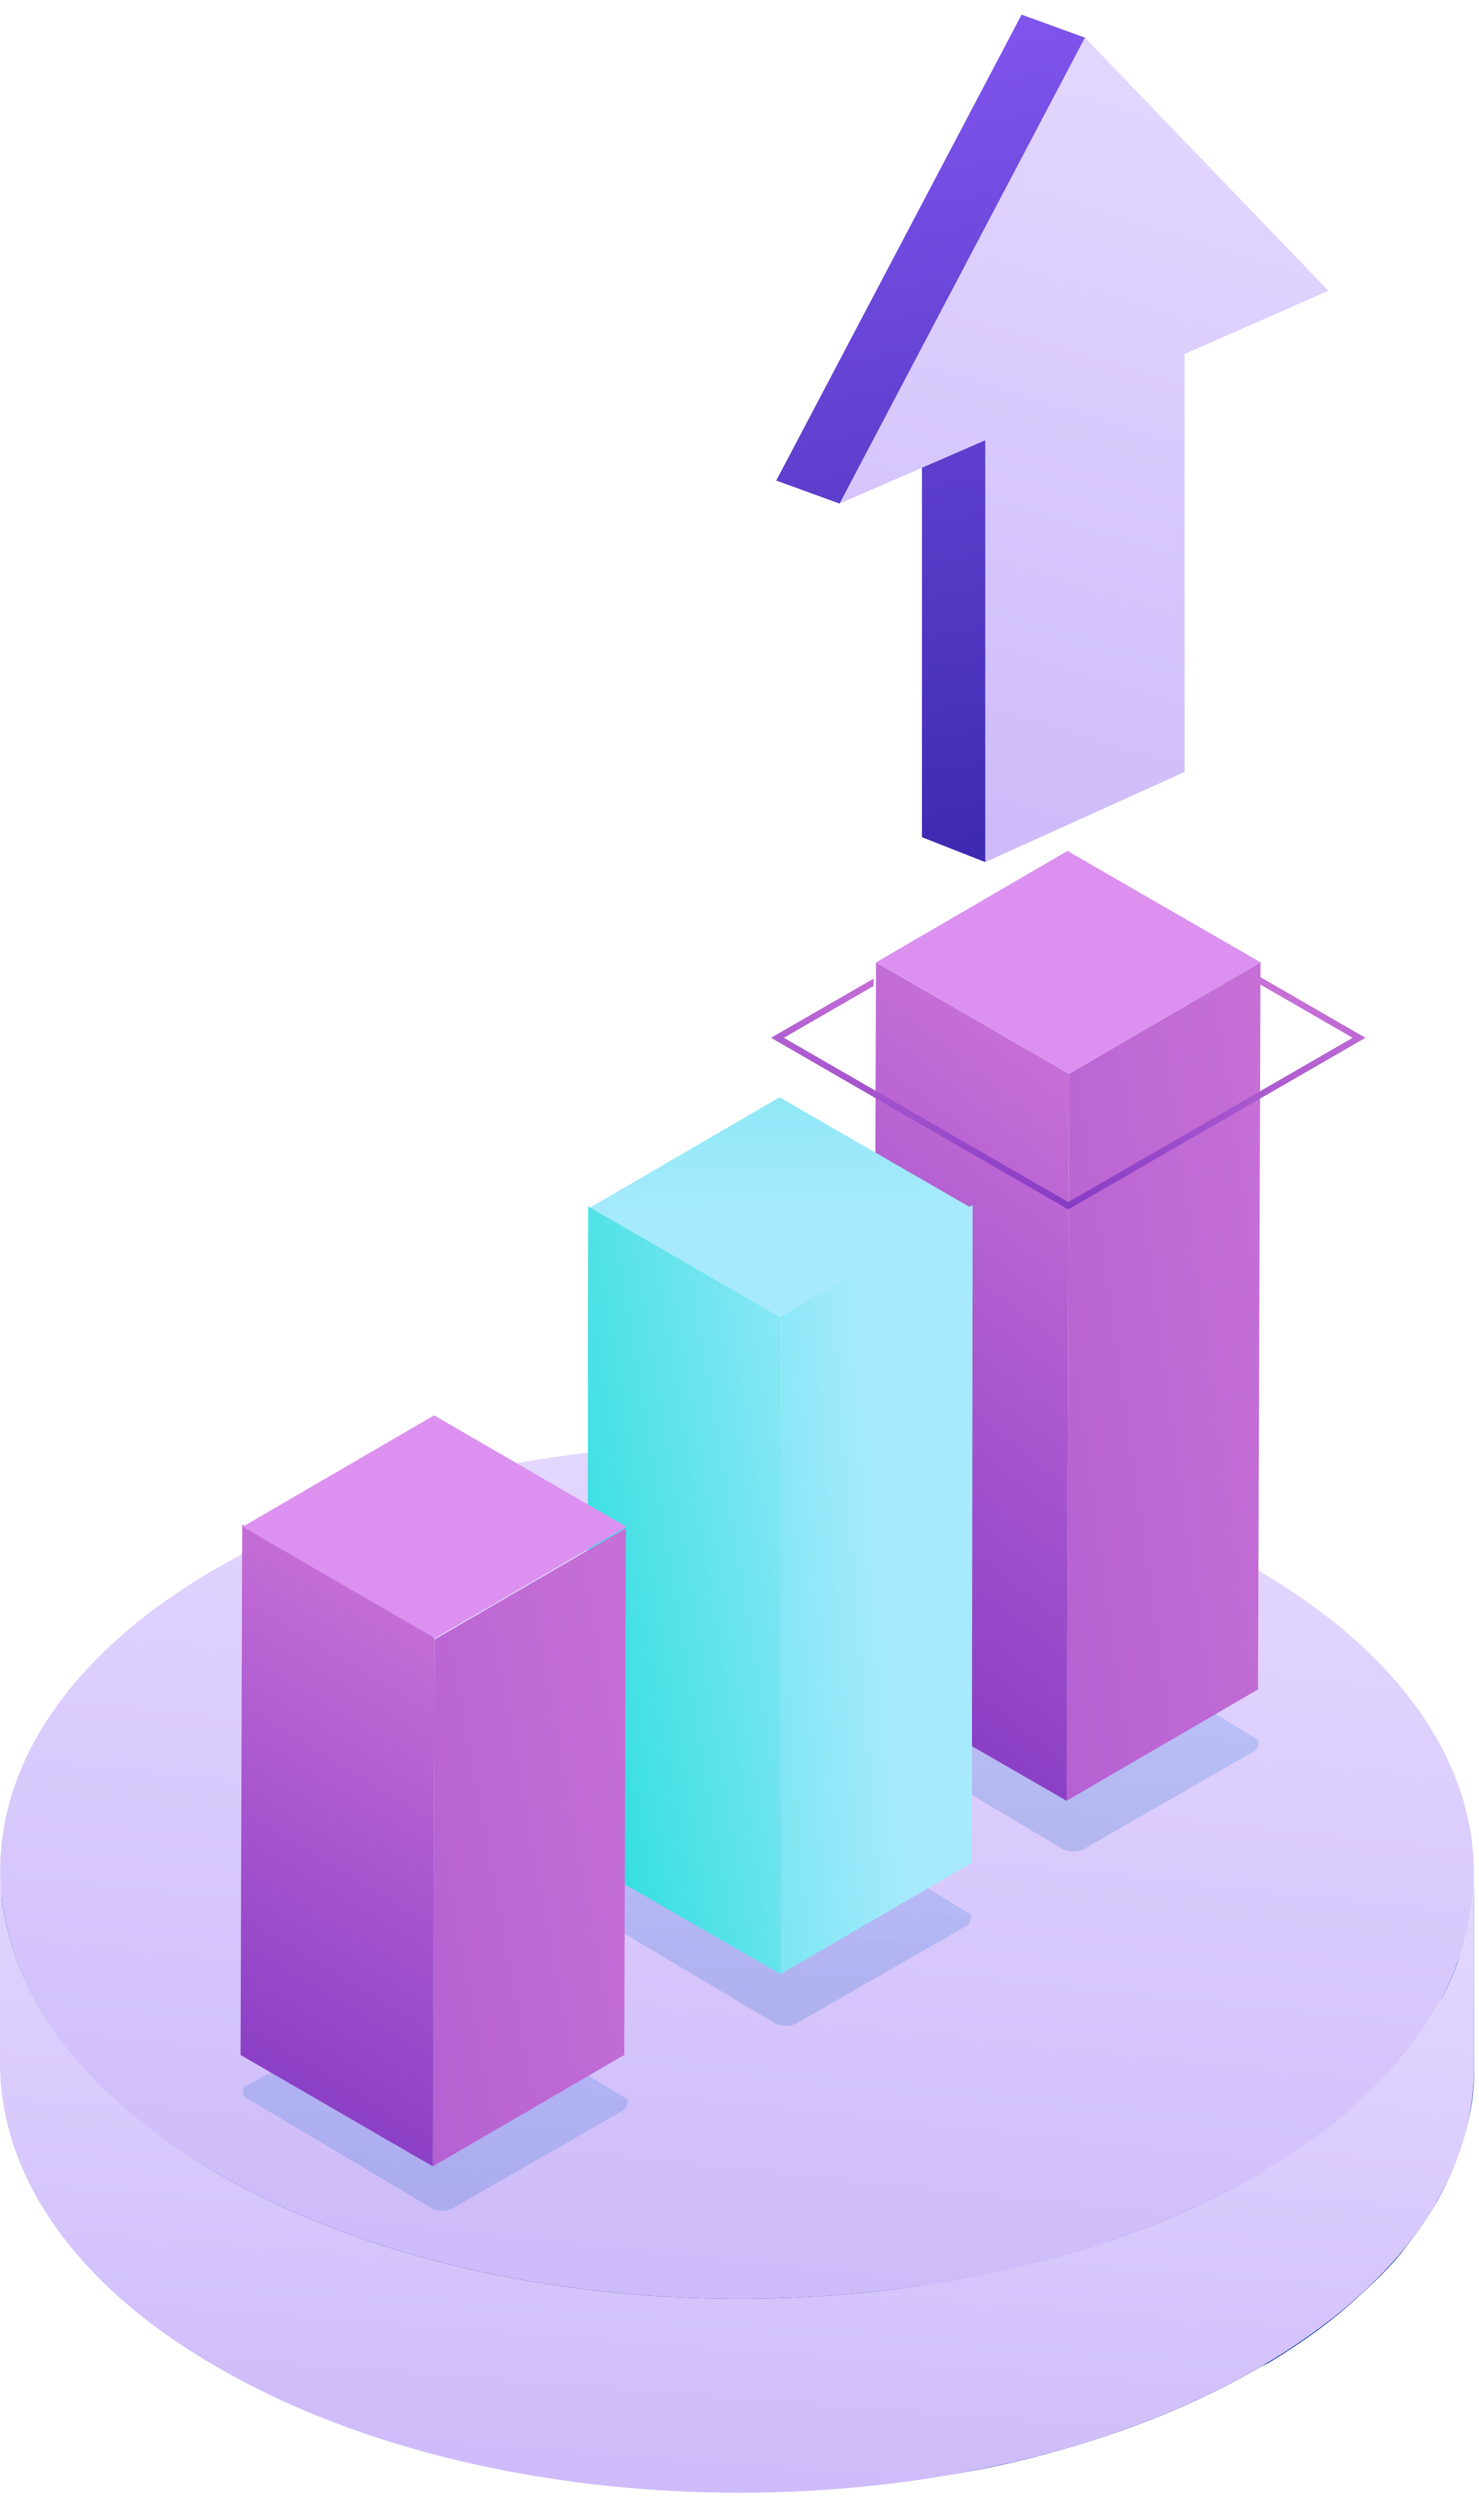
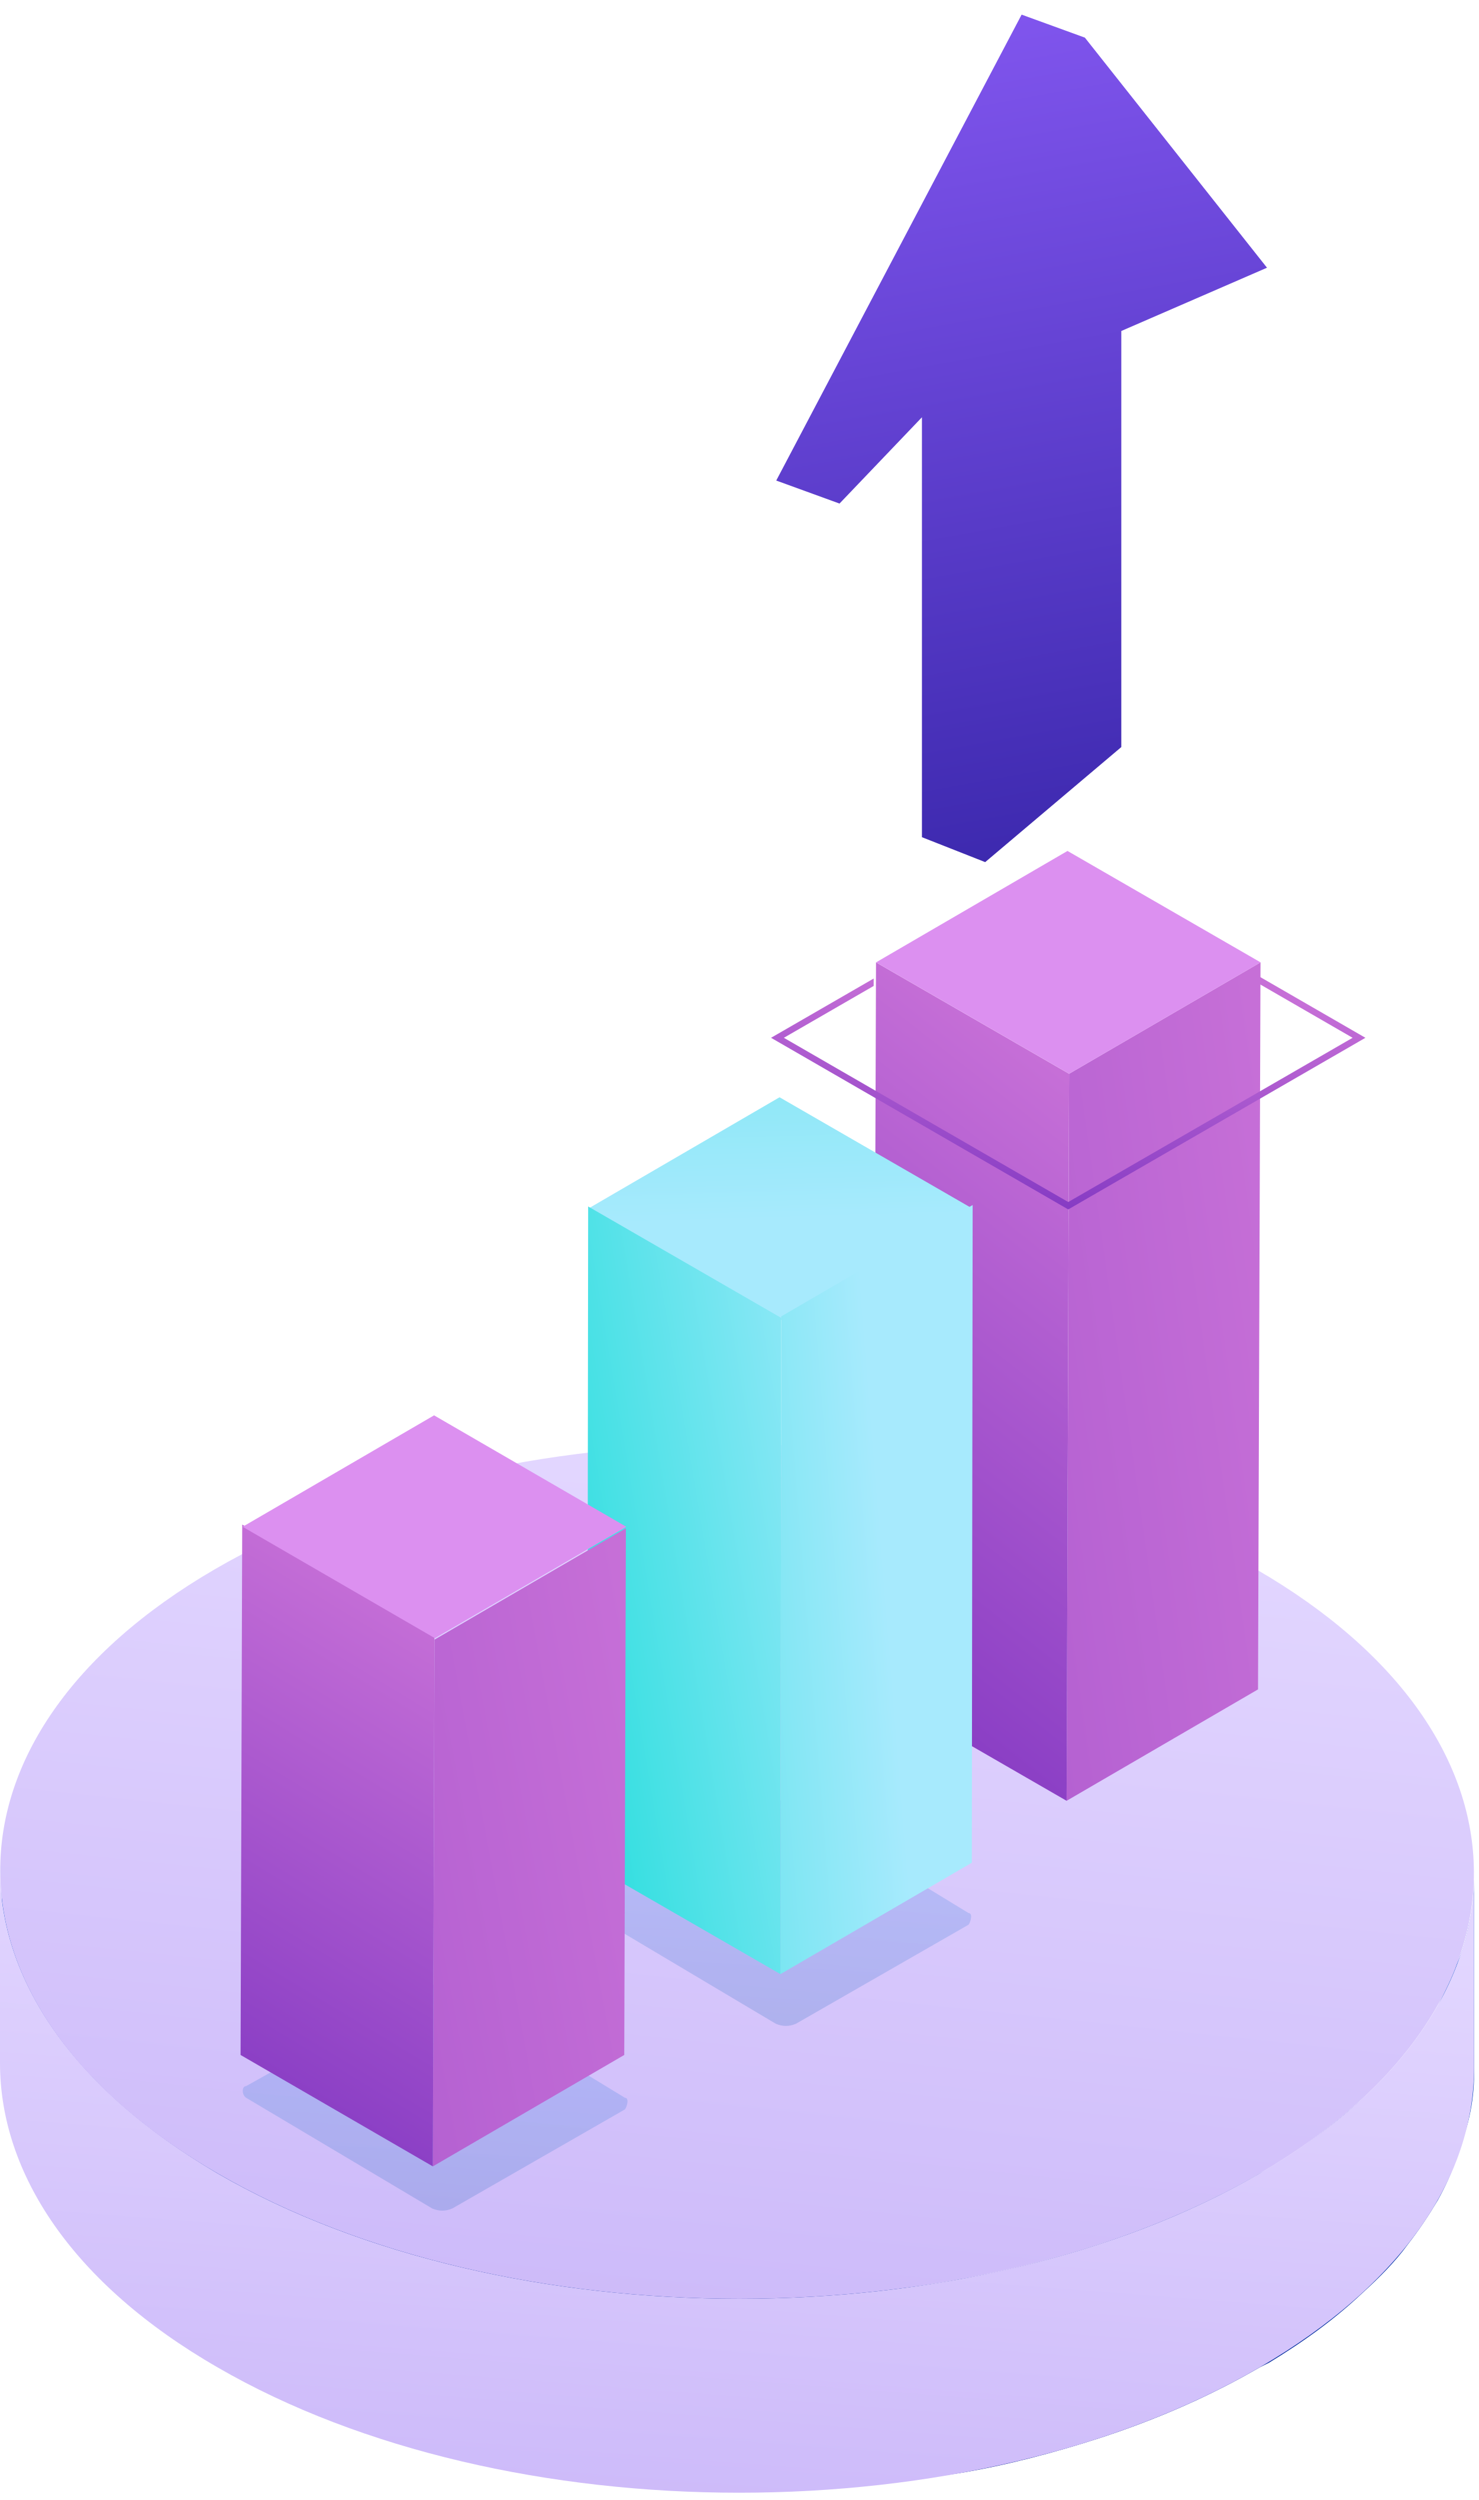
<svg xmlns="http://www.w3.org/2000/svg" width="100" height="169" viewBox="0 0 100 169" fill="none">
  <path d="M99.669 127.096C99.669 128.055 99.562 129.015 99.349 129.974C99.136 130.933 98.923 131.893 98.496 132.746C98.177 133.705 97.644 134.664 97.217 135.624C96.684 136.583 95.938 137.649 95.192 138.608C94.339 139.781 93.273 140.847 92.101 141.913C90.289 143.512 88.263 145.111 85.811 146.603C85.598 146.709 85.385 146.816 85.172 146.923C81.868 148.841 78.137 150.44 74.299 151.719C71.315 152.679 68.117 153.532 64.919 154.064C62.787 154.491 60.762 154.704 58.523 154.917C56.711 155.13 54.899 155.237 52.98 155.237C51.275 155.344 49.569 155.344 47.864 155.237C46.265 155.237 44.559 155.13 42.961 155.024C41.362 154.917 39.763 154.704 38.164 154.491C36.458 154.278 34.859 153.958 33.26 153.638C31.448 153.318 29.743 152.892 28.037 152.359C26.012 151.719 23.987 151.08 21.961 150.334C19.403 149.374 17.058 148.202 14.819 146.923C5.013 141.273 0.109 133.811 0.109 126.35V139.461C0.109 146.923 5.013 154.278 14.819 160.034C17.058 161.313 19.51 162.485 21.961 163.445C23.88 164.191 25.905 164.937 28.037 165.47C29.743 166.003 31.448 166.429 33.26 166.749C34.859 167.069 36.565 167.389 38.164 167.602C39.763 167.815 41.362 168.028 42.961 168.135C44.559 168.242 46.265 168.348 47.864 168.348C49.569 168.348 51.275 168.348 52.98 168.348C54.792 168.242 56.711 168.135 58.523 168.028C60.655 167.815 62.787 167.495 64.919 167.176C68.117 166.643 71.315 165.79 74.299 164.831C78.243 163.551 81.868 161.953 85.172 160.034C85.385 159.927 85.598 159.821 85.811 159.714C88.263 158.222 90.289 156.729 92.101 155.024C93.273 153.958 94.339 152.892 95.192 151.719C95.938 150.76 96.578 149.801 97.217 148.735C97.75 147.775 98.177 146.816 98.496 145.857C98.816 144.897 99.136 144.045 99.349 143.085C99.562 142.126 99.669 141.167 99.669 140.207C99.669 140.101 99.669 139.887 99.669 139.781V126.67C99.669 126.776 99.669 126.883 99.669 127.096Z" fill="url(#paint0_linear_8600_36901)" />
  <path d="M99.666 126.67V139.781C99.666 147.136 94.869 154.384 85.169 160.034C65.769 171.333 34.217 171.333 14.71 160.034C4.903 154.384 0 146.923 0 139.461V126.35C0 133.811 4.903 141.167 14.71 146.923C34.217 158.222 65.769 158.222 85.169 146.923C94.869 141.273 99.666 133.918 99.666 126.67Z" fill="url(#paint1_linear_8600_36901)" />
  <path d="M84.959 106.097C104.465 117.396 104.572 135.624 85.172 146.923C65.772 158.222 34.219 158.222 14.713 146.923C-4.794 135.624 -4.901 117.396 14.499 106.097C33.9 94.798 65.452 94.798 84.959 106.097Z" fill="url(#paint2_linear_8600_36901)" />
  <g style="mix-blend-mode:multiply" opacity="0.2">
    <path d="M42.252 142.596L30.584 149.292C30.129 149.488 29.674 149.488 29.22 149.292L16.641 141.809C16.338 141.612 16.338 141.021 16.641 141.021L28.613 134.326C29.068 134.129 29.523 134.129 29.977 134.326L42.252 141.809C42.556 141.809 42.404 142.399 42.252 142.596Z" fill="url(#paint3_linear_8600_36901)" />
  </g>
  <g style="mix-blend-mode:multiply" opacity="0.2">
    <path d="M65.487 130.11L53.818 136.805C53.363 137.002 52.909 137.002 52.454 136.805L39.876 129.322C39.573 129.125 39.573 128.534 39.876 128.534L51.848 121.839C52.303 121.642 52.757 121.642 53.212 121.839L65.487 129.322C65.79 129.322 65.638 129.913 65.487 130.11Z" fill="url(#paint4_linear_8600_36901)" />
  </g>
  <g style="mix-blend-mode:multiply" opacity="0.2">
-     <path d="M84.917 118.317L73.248 125.012C72.793 125.209 72.338 125.209 71.884 125.012L59.305 117.529C59.002 117.332 59.002 116.742 59.305 116.742L71.278 110.046C71.732 109.849 72.187 109.849 72.641 110.046L84.917 117.529C85.22 117.529 85.068 118.12 84.917 118.317Z" fill="url(#paint5_linear_8600_36901)" />
-   </g>
+     </g>
  <path d="M52.484 32.485L69.075 0.989L73.352 2.544L85.666 18.098L75.815 22.375V50.502L66.612 58.279L62.335 56.594V28.208L56.762 34.041L52.484 32.485Z" fill="url(#paint6_linear_8600_36901)" />
-   <path d="M56.766 34.041L73.356 2.545L89.817 19.654L80.096 23.931V52.187L66.616 58.279V29.764L56.766 34.041Z" fill="url(#paint7_linear_8600_36901)" />
  <path d="M85.227 65.056L85.059 114.203L72.117 121.734L72.284 72.587L85.227 65.056Z" fill="url(#paint8_linear_8600_36901)" />
  <path d="M72.284 72.587L72.116 121.734L59.062 114.203L59.23 65.056L72.284 72.587Z" fill="url(#paint9_linear_8600_36901)" />
  <path d="M85.23 65.055L72.288 72.587L59.234 65.055L72.177 57.524L85.23 65.055Z" fill="#DC90F0" />
  <path d="M65.762 81.706L52.819 89.237L39.766 81.706L52.708 74.175L65.762 81.706Z" fill="url(#paint10_linear_8600_36901)" />
  <path d="M65.764 81.46L65.708 125.92L52.766 133.451L52.821 88.99L65.764 81.46Z" fill="url(#paint11_linear_8600_36901)" />
  <path d="M52.821 89.089L52.765 133.45L39.711 125.919L39.767 81.558L52.821 89.089Z" fill="url(#paint12_linear_8600_36901)" />
  <path d="M42.319 103.309L42.208 138.916L29.266 146.447L29.377 110.84L42.319 103.309Z" fill="url(#paint13_linear_8600_36901)" />
  <path d="M29.375 110.593L29.264 146.447L16.266 138.916L16.377 103.062L29.375 110.593Z" fill="url(#paint14_linear_8600_36901)" />
  <path d="M42.346 103.21L29.404 110.741L16.406 103.21L29.349 95.678L42.346 103.21Z" fill="#DC90F0" />
  <path fill-rule="evenodd" clip-rule="evenodd" d="M59.071 66.15L52.566 69.905L52.133 70.155L52.566 70.405L71.794 81.507L72.227 81.757L72.66 81.507L91.888 70.405L92.321 70.155L91.888 69.905L85.084 65.977V66.477L91.455 70.155L72.227 81.257L52.999 70.155L59.071 66.65V66.15Z" fill="url(#paint15_linear_8600_36901)" />
  <defs>
    <linearGradient id="paint0_linear_8600_36901" x1="97.239" y1="127.122" x2="95.272" y2="173.926" gradientUnits="userSpaceOnUse">
      <stop stop-color="#0059CF" />
      <stop offset="1" stop-color="#001886" />
    </linearGradient>
    <linearGradient id="paint1_linear_8600_36901" x1="100.895" y1="132.307" x2="97.559" y2="175.408" gradientUnits="userSpaceOnUse">
      <stop stop-color="#E2D6FF" />
      <stop offset="1" stop-color="#CCB9F9" />
    </linearGradient>
    <linearGradient id="paint2_linear_8600_36901" x1="100.884" y1="105.787" x2="94.651" y2="164.545" gradientUnits="userSpaceOnUse">
      <stop stop-color="#E2D6FF" />
      <stop offset="1" stop-color="#CCB9F9" />
    </linearGradient>
    <linearGradient id="paint3_linear_8600_36901" x1="41.793" y1="134.459" x2="40.8" y2="151.438" gradientUnits="userSpaceOnUse">
      <stop stop-color="#3387F5" />
      <stop offset="1" stop-color="#185FB1" />
    </linearGradient>
    <linearGradient id="paint4_linear_8600_36901" x1="65.027" y1="121.972" x2="64.035" y2="138.951" gradientUnits="userSpaceOnUse">
      <stop stop-color="#3387F5" />
      <stop offset="1" stop-color="#185FB1" />
    </linearGradient>
    <linearGradient id="paint5_linear_8600_36901" x1="84.457" y1="110.179" x2="83.464" y2="127.159" gradientUnits="userSpaceOnUse">
      <stop stop-color="#3387F5" />
      <stop offset="1" stop-color="#185FB1" />
    </linearGradient>
    <linearGradient id="paint6_linear_8600_36901" x1="87.713" y1="-3.902" x2="98.257" y2="54.202" gradientUnits="userSpaceOnUse">
      <stop stop-color="#8256EF" />
      <stop offset="1" stop-color="#3B28AD" />
    </linearGradient>
    <linearGradient id="paint7_linear_8600_36901" x1="90.225" y1="10.421" x2="74.079" y2="62.761" gradientUnits="userSpaceOnUse">
      <stop stop-color="#E2D6FF" />
      <stop offset="1" stop-color="#CCB9F9" />
    </linearGradient>
    <linearGradient id="paint8_linear_8600_36901" x1="85.388" y1="73.065" x2="5.495" y2="84.39" gradientUnits="userSpaceOnUse">
      <stop stop-color="#C66FD7" />
      <stop offset="1" stop-color="#8137C2" />
    </linearGradient>
    <linearGradient id="paint9_linear_8600_36901" x1="72.447" y1="73.065" x2="44.141" y2="109.158" gradientUnits="userSpaceOnUse">
      <stop stop-color="#C66FD7" />
      <stop offset="1" stop-color="#8137C2" />
    </linearGradient>
    <linearGradient id="paint10_linear_8600_36901" x1="87.871" y1="32.599" x2="89.321" y2="81.331" gradientUnits="userSpaceOnUse">
      <stop stop-color="#20DDDB" />
      <stop offset="1" stop-color="#A7EAFD" />
    </linearGradient>
    <linearGradient id="paint11_linear_8600_36901" x1="33.989" y1="140.874" x2="62.386" y2="138.597" gradientUnits="userSpaceOnUse">
      <stop offset="0" stop-color="#20DDDB" />
      <stop offset="1" stop-color="#A7EAFD" />
    </linearGradient>
    <linearGradient id="paint12_linear_8600_36901" x1="39.711" y1="139.936" x2="66.752" y2="135.403" gradientUnits="userSpaceOnUse">
      <stop offset="0" stop-color="#20DDDB" />
      <stop offset="1" stop-color="#A7EAFD" />
    </linearGradient>
    <linearGradient id="paint13_linear_8600_36901" x1="42.48" y1="109.405" x2="-35.974" y2="123.954" gradientUnits="userSpaceOnUse">
      <stop stop-color="#C66FD7" />
      <stop offset="1" stop-color="#8137C2" />
    </linearGradient>
    <linearGradient id="paint14_linear_8600_36901" x1="29.537" y1="109.193" x2="9.768" y2="141.845" gradientUnits="userSpaceOnUse">
      <stop stop-color="#C66FD7" />
      <stop offset="1" stop-color="#8137C2" />
    </linearGradient>
    <linearGradient id="paint15_linear_8600_36901" x1="92.817" y1="68.207" x2="91.657" y2="84.353" gradientUnits="userSpaceOnUse">
      <stop stop-color="#C66FD7" />
      <stop offset="1" stop-color="#8137C2" />
    </linearGradient>
  </defs>
</svg>